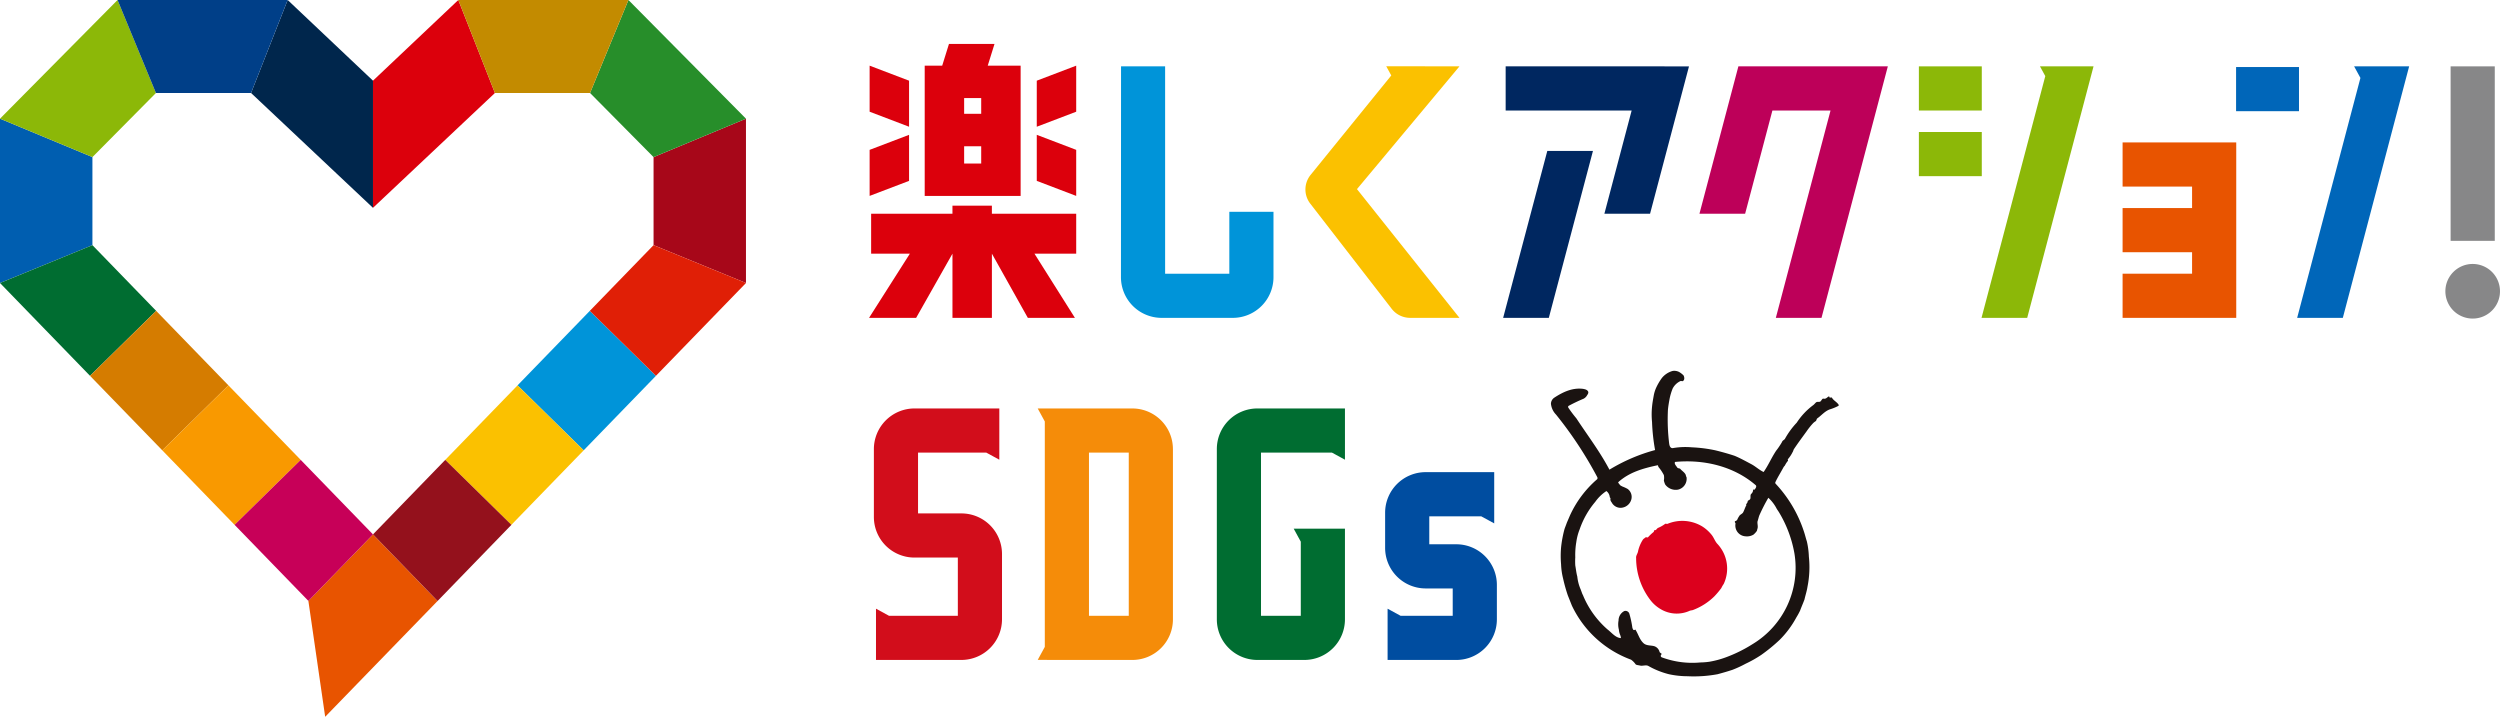
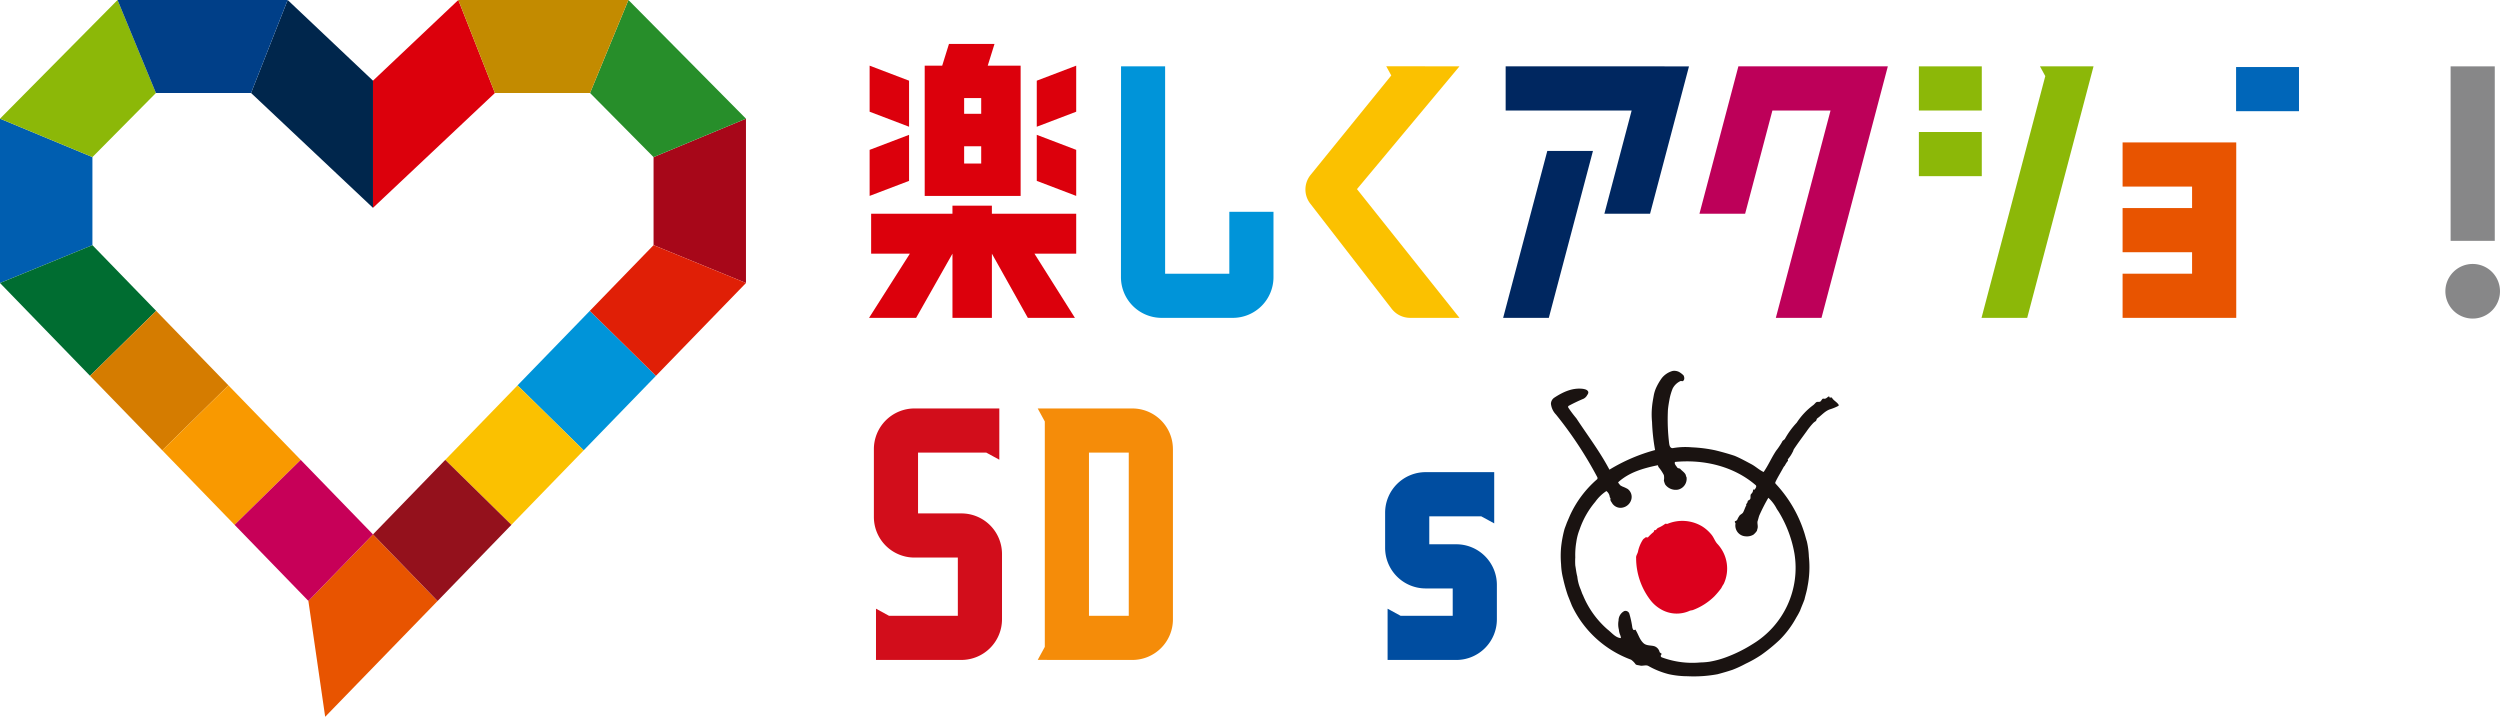
<svg xmlns="http://www.w3.org/2000/svg" id="infor_goal_project_sdgs" width="618.859" height="177.436" viewBox="0 0 618.859 177.436">
  <defs>
    <clipPath id="clip-path">
      <rect id="長方形_663" data-name="長方形 663" width="618.859" height="177.436" fill="none" />
    </clipPath>
  </defs>
  <g id="グループ_600" data-name="グループ 600" clip-path="url(#clip-path)">
    <path id="パス_2192" data-name="パス 2192" d="M347.658,110.682a7.8,7.8,0,0,0,1.758-1.007c.166-.083.418.084.583,0a9.554,9.554,0,0,1,8.622.671,9.413,9.413,0,0,1,2.178,1.927c.668.754.92,1.756,1.587,2.424a8.949,8.949,0,0,1,1.508,9.875,6.283,6.283,0,0,0-.583,1.007,20.809,20.809,0,0,1-1.762,2.091,15.269,15.269,0,0,1-5.268,3.349c-.252.083-.5.083-.754.165a7.757,7.757,0,0,1-7.284-.417,8.753,8.753,0,0,1-2.593-2.342,17.135,17.135,0,0,1-3.431-10.046v-.249c-.085-.589.419-1.09.5-1.762a8.761,8.761,0,0,1,1.169-2.758c.169-.253.421-.336.67-.585.17-.086.419.082.588,0a10.908,10.908,0,0,1,1.423-1.342c.082-.166.082-.5.252-.418.418,0,.5-.421.837-.585" transform="translate(62.794 19.991)" fill="#dc001d" />
    <path id="パス_2193" data-name="パス 2193" d="M357.958,103.88a1.182,1.182,0,0,1-.169-.5c-.249-.67-.921-1-1.421-1.591-.17-.083-.5-.083-.672-.249-.249-.421-.836-.922-.583-1.424,7.03-.67,14.479,1,20,5.774.251.253,0,.756-.335,1.09-.168.082-.419-.168-.335.082a1.347,1.347,0,0,1-.418.923c-.334.252-.168.753-.251,1.172s-.582.419-.667.671a1.037,1.037,0,0,1-.419.755.3.3,0,0,1,.084.247c-.337.588-.5,1.256-.838,1.843-.251.336-.754.5-.923.838a4.93,4.93,0,0,0-.5.921.791.791,0,0,1-.5.335c-.252.166.084.5.084.583a2.673,2.673,0,0,0,2.509,3.181,3.151,3.151,0,0,0,1.927-.418,4.517,4.517,0,0,0,.837-.921c.084-.168.084-.418.167-.589.168-.583-.083-1.172,0-1.756.168-.5.254-.922.418-1.419a44.175,44.175,0,0,1,2.262-4.438,9.718,9.718,0,0,1,2.094,2.761c.166.252.334.5.5.752a29.721,29.721,0,0,1,3.855,10.212,22.031,22.031,0,0,1-10.383,22.517,34.554,34.554,0,0,1-6.613,3.261,22.482,22.482,0,0,1-4.1,1.09,18.34,18.34,0,0,1-2.174.168,21.638,21.638,0,0,1-9.54-1.258.4.4,0,0,1-.253-.5c.083-.167.253-.336.169-.419-.252-.167-.5-.334-.5-.5a2.009,2.009,0,0,0-1.256-1.336c-.84-.256-1.844-.089-2.6-.671-1.086-.923-1.339-2.259-2.094-3.431,0-.084-.249.163-.418.08-.167,0-.25-.334-.336-.5a23.652,23.652,0,0,0-.753-3.517,1,1,0,0,0-1.256-.667,2.641,2.641,0,0,0-1.421,2.341,5.205,5.205,0,0,0,.083,2.263,3.889,3.889,0,0,0,.335,1.336c.084.252.254.754.084.754-1.339-.163-2.175-1.337-3.264-2.174a22.691,22.691,0,0,1-5.941-8.2c-.084-.254-.253-.508-.336-.755s-.25-.67-.336-.921a10.615,10.615,0,0,1-.837-3.181c-.247-.921-.336-1.838-.5-2.763a16.268,16.268,0,0,1,0-2.01,18.78,18.78,0,0,1,.254-3.766,13.455,13.455,0,0,1,.837-3.176,21.1,21.1,0,0,1,3.848-6.78,10.435,10.435,0,0,1,2.763-2.677,2.127,2.127,0,0,1,.837,1.5c0,.089.249.253.166.418-.083.507.253.756.419,1.09a2.5,2.5,0,0,0,1.256,1,2.428,2.428,0,0,0,1.337.086,2.8,2.8,0,0,0,2.179-2.1,2.456,2.456,0,0,0-.922-2.51,8.594,8.594,0,0,0-1.257-.585c-.165-.084-.33-.168-.5-.257-.249-.247-.669-.75-.585-.833,2.677-2.429,6.107-3.432,9.707-4.186.169-.082.169.253.252.42a10.5,10.5,0,0,1,1.339,2.007,3.643,3.643,0,0,1,0,1.34,4.6,4.6,0,0,0,.336,1,3.23,3.23,0,0,0,3.181,1.257,2.759,2.759,0,0,0,2.092-3.1m-4.271-8.116a48.615,48.615,0,0,1-.333-8.537c.083-.921.249-1.843.419-2.766a14.192,14.192,0,0,1,.754-2.508,4.084,4.084,0,0,1,1.923-1.839c.166-.088.418.08.585,0,.505-.254.421-1.008.169-1.426a5.422,5.422,0,0,0-1.089-.837,2.667,2.667,0,0,0-1.588-.251,5.2,5.2,0,0,0-2.679,1.759,14.068,14.068,0,0,0-1.421,2.427,8.361,8.361,0,0,0-.588,1.922c-.166.924-.337,1.844-.418,2.763a18.885,18.885,0,0,0,0,3.766,48.616,48.616,0,0,0,.753,6.947,43.636,43.636,0,0,0-11.3,4.855c-2.341-4.436-5.269-8.284-8.2-12.721a30.754,30.754,0,0,1-2.01-2.676v-.336a40.938,40.938,0,0,1,3.848-1.845,2.33,2.33,0,0,0,.671-.582c.25-.418.583-.755.42-1.174-.253-.5-.839-.582-1.257-.67-2.6-.331-4.939.755-7.116,2.179a1.866,1.866,0,0,0-.834,1.5,4.449,4.449,0,0,0,1.252,2.682,96.91,96.91,0,0,1,10.211,15.48.531.531,0,0,1,0,.505,26.2,26.2,0,0,0-6.778,9.042q-.376.875-.754,1.756c-.165.5-.418,1.086-.583,1.591a28.652,28.652,0,0,0-.84,4.519,23.545,23.545,0,0,0,0,4.186,16.856,16.856,0,0,0,.5,3.511,38.916,38.916,0,0,0,1.172,4.186q.5,1.253,1,2.511a26.189,26.189,0,0,0,14.646,13.392,4.468,4.468,0,0,1,1.089,1.085c.17.253.589.253,1.007.337.75.251,1.587-.251,2.258.169a20.291,20.291,0,0,0,5.02,2.008,22.064,22.064,0,0,0,4.6.5,32.028,32.028,0,0,0,7.449-.5c1.255-.336,2.426-.672,3.683-1.089a27.608,27.608,0,0,0,3.263-1.509,29.437,29.437,0,0,0,3.855-2.175,41.373,41.373,0,0,0,4.6-3.767,23.692,23.692,0,0,0,4.1-5.52,16.851,16.851,0,0,0,.92-1.679c.336-.92.754-1.839,1.09-2.759.247-1.09.585-2.091.75-3.18a24.6,24.6,0,0,0,.336-7.45,19.48,19.48,0,0,0-.5-3.766c-.252-.754-.42-1.509-.671-2.264a31.715,31.715,0,0,0-7.03-11.968.367.367,0,0,1-.085-.418c.589-1.257,1.34-2.429,2.01-3.685a2,2,0,0,1,.336-.419,5.47,5.47,0,0,1,.755-1.167c.082-.088-.089-.336,0-.42a7.914,7.914,0,0,0,1.167-1.759c.17-.25.17-.5.336-.75,1.006-1.509,2.011-2.846,3.1-4.354a17.475,17.475,0,0,1,1.675-2.092,4.267,4.267,0,0,1,.67-.5c.083-.17.166-.418.25-.588,1.089-.754,1.838-1.756,3.1-2.258a12.886,12.886,0,0,0,2.26-.92v-.252c-.5-.754-1.256-1.007-1.673-1.757-.084-.085-.337,0-.5,0a.44.44,0,0,1-.17-.335c-.5.167-.753.754-1.42.582-.336-.08-.5.589-.837.756-.252.082-.585,0-.837.082-.336.169-.5.507-.836.754a16.9,16.9,0,0,0-4.1,4.355,19.665,19.665,0,0,0-2.929,4.014c-.169.253-.586.417-.67.669a6.844,6.844,0,0,1-.5.837,14.849,14.849,0,0,1-1,1.421c-1.175,1.763-1.929,3.6-3.1,5.276-1.089-.5-1.924-1.337-3.012-1.924-1.425-.752-2.762-1.507-4.184-2.092-1.507-.5-3.016-.922-4.689-1.339a34.618,34.618,0,0,0-5.857-.755,18.222,18.222,0,0,0-4.6.169c-.671.165-.921-.42-1.007-.921" transform="translate(59.526 14.234)" fill="#1a1311" />
    <path id="パス_2194" data-name="パス 2194" d="M22.878,34.335,0,24.823V65.5L22.878,56.13Z" transform="translate(0 4.555)" fill="#005eb0" />
    <path id="パス_2195" data-name="パス 2195" d="M22.878,51.276,0,60.648,22.284,83.622,38.657,67.543Z" transform="translate(0 9.409)" fill="#006d31" />
    <path id="パス_2196" data-name="パス 2196" d="M82.694,51.447V19.97L61.576,0,52.513,23.02Z" transform="translate(9.636 0)" fill="#00264c" />
    <path id="パス_2197" data-name="パス 2197" d="M35.2,65.021,18.83,81.1,36.721,99.545,53.093,83.466Z" transform="translate(3.455 11.931)" fill="#d57c00" />
    <path id="パス_2198" data-name="パス 2198" d="M38.6,23.02,29.1,0,0,29.378l22.879,9.513Z" transform="translate(0 0)" fill="#8cb808" />
    <path id="パス_2199" data-name="パス 2199" d="M57.637,23.02,66.7,0H24.585l9.5,23.02Z" transform="translate(4.511 0)" fill="#003f88" />
    <path id="パス_2200" data-name="パス 2200" d="M136.7,56.13,159.576,65.5V24.823L136.7,34.335Z" transform="translate(25.084 4.555)" fill="#a70719" />
    <path id="パス_2201" data-name="パス 2201" d="M78.015,51.447,108.2,23.02,99.133,0,78.015,19.97Z" transform="translate(14.316 0)" fill="#dc000c" />
    <path id="パス_2202" data-name="パス 2202" d="M123.417,23.02l15.718,15.871,22.878-9.513L132.919,0Z" transform="translate(22.647 0)" fill="#278e2a" />
    <path id="パス_2203" data-name="パス 2203" d="M128.474,23.02,137.975,0H95.859l9.062,23.02Z" transform="translate(17.59 0)" fill="#c38b00" />
    <path id="パス_2204" data-name="パス 2204" d="M64.5,128.239l4.159,28.687,27.815-28.661-15.982-16.49Z" transform="translate(11.836 20.511)" fill="#e85400" />
    <path id="パス_2205" data-name="パス 2205" d="M108.249,83.465l16.373,16.079L142.512,81.1,126.14,65.021Z" transform="translate(19.863 11.931)" fill="#0094d9" />
    <path id="パス_2206" data-name="パス 2206" d="M123.366,67.543l16.373,16.079,22.285-22.974-22.879-9.372Z" transform="translate(22.637 9.409)" fill="#e01f06" />
    <path id="パス_2207" data-name="パス 2207" d="M50.319,80.606,33.946,96.685l17.892,18.445L68.21,99.05Z" transform="translate(6.229 14.791)" fill="#f99900" />
    <path id="パス_2208" data-name="パス 2208" d="M93.132,99.05,109.5,115.129,127.4,96.684,111.023,80.605Z" transform="translate(17.089 14.791)" fill="#fbc100" />
    <path id="パス_2209" data-name="パス 2209" d="M78.015,114.635,94,131.125l18.281-18.855L95.905,96.19Z" transform="translate(14.316 17.651)" fill="#94111c" />
    <path id="パス_2210" data-name="パス 2210" d="M65.436,96.19,49.064,112.269,67.336,131.1l15.991-16.464Z" transform="translate(9.003 17.651)" fill="#c70058" />
    <path id="パス_2211" data-name="パス 2211" d="M191.655,17.454l-9.762-3.721v11.4l9.762,3.721Z" transform="translate(33.377 2.52)" fill="#dc000c" />
    <path id="パス_2212" data-name="パス 2212" d="M191.655,28.2l-9.762,3.721v11.4l9.762-3.721Z" transform="translate(33.377 5.175)" fill="#dc000c" />
    <path id="パス_2213" data-name="パス 2213" d="M216.854,17.454v11.4l9.761-3.721v-11.4Z" transform="translate(39.792 2.52)" fill="#dc000c" />
    <path id="パス_2214" data-name="パス 2214" d="M216.854,39.6l9.761,3.721v-11.4L216.854,28.2Z" transform="translate(39.792 5.175)" fill="#dc000c" />
    <path id="パス_2215" data-name="パス 2215" d="M212.18,43.016h-9.761v2h-20.13V54.9h9.59L181.767,70.8h11.656l9-15.9V70.8h9.761V54.9l8.9,15.9h11.656L222.719,54.9h10.334V45.015H212.18Z" transform="translate(33.354 7.893)" fill="#dc000c" />
    <path id="パス_2216" data-name="パス 2216" d="M216.952,46.812h.208V14.568h-8.142l1.677-5.383H199.422l-1.677,5.383h-4.332V46.812Zm-13.777-24.22H207.4v3.9h-4.224Zm0,15.825v-3.9H207.4v4.271h-4.224Z" transform="translate(35.491 1.685)" fill="#dc000c" />
    <path id="パス_2217" data-name="パス 2217" d="M518.244,55.211A6.759,6.759,0,1,0,525,61.97a6.759,6.759,0,0,0-6.759-6.759" transform="translate(93.856 10.131)" fill="#878788" />
    <path id="パス_2218" data-name="パス 2218" d="M443.967,40.721h17.2v5.316h-17.2V56.97h17.2v5.316h-17.2V73.219H472.1V29.79H443.967Z" transform="translate(81.467 5.466)" fill="#e85400" />
    <path id="パス_2219" data-name="パス 2219" d="M285.807,44.272l25.367-30.387-10.9-.021h-7.223l1.246,2.274-19.969,24.61a5.725,5.725,0,0,0-.083,7.115L294.4,73.9a5.776,5.776,0,0,0,4.568,2.237h12.21Z" transform="translate(50.104 2.544)" fill="#fbc100" />
    <rect id="長方形_659" data-name="長方形 659" width="15.572" height="10.932" transform="translate(475.005 16.428)" fill="#8cb808" />
    <rect id="長方形_660" data-name="長方形 660" width="15.572" height="10.932" transform="translate(475.005 32.676)" fill="#8cb808" />
    <path id="パス_2220" data-name="パス 2220" d="M428.929,13.881l1.315,2.411L414.461,76.137h11.306l16.419-62.257Z" transform="translate(76.053 2.547)" fill="#8cb808" />
    <rect id="長方形_661" data-name="長方形 661" width="15.572" height="10.932" transform="translate(553.528 16.593)" fill="#0066b9" />
-     <path id="パス_2221" data-name="パス 2221" d="M494.582,13.881l1.56,2.861-15.664,59.4h11.306L508.2,13.881Z" transform="translate(88.167 2.547)" fill="#0066b9" />
    <path id="パス_2222" data-name="パス 2222" d="M365.1,13.881l-9.638,36.481h11.307l6.751-25.549h14.391L374.37,76.137h11.306l16.419-62.257h-37Z" transform="translate(65.226 2.547)" fill="#bd0059" />
    <path id="パス_2223" data-name="パス 2223" d="M314.927,24.813h31.189l-6.749,25.549h11.307l9.638-36.481H314.927Z" transform="translate(57.789 2.547)" fill="#002760" />
    <path id="パス_2224" data-name="パス 2224" d="M325.333,31.563,314.4,72.893h11.307l10.93-41.33Z" transform="translate(57.693 5.792)" fill="#002760" />
    <path id="パス_2225" data-name="パス 2225" d="M234.484,13.881l-.022,52.184a10.072,10.072,0,0,0,10.073,10.073h17.613A10.072,10.072,0,0,0,272.22,66.065V49.89H261.288V65.206H245.394V13.881Z" transform="translate(43.023 2.547)" fill="#0094d9" />
    <rect id="長方形_662" data-name="長方形 662" width="10.932" height="43.192" transform="translate(606.634 16.428)" fill="#878788" />
    <path id="パス_2226" data-name="パス 2226" d="M250.52,95.482l0,0a10.047,10.047,0,0,0-10.047-10.046H217.051l1.756,3.221v55.8l-1.756,3.22h2.281v.011h21.146a10.045,10.045,0,0,0,10.046-10.046V95.482Zm-20.78.883h9.85v40.393h-9.85Z" transform="translate(39.828 15.677)" fill="#f58c09" />
-     <path id="パス_2227" data-name="パス 2227" d="M275.3,136.758H265.45V96.365h17.562l3.22,1.756V85.433H264.564a10.046,10.046,0,0,0-10.047,10.046v0h0v42.162a10.046,10.046,0,0,0,10.046,10.047h11.624a10.046,10.046,0,0,0,10.044-10.047v0h0V115.193H273.544l1.755,3.22Z" transform="translate(46.703 15.677)" fill="#006d31" />
    <path id="パス_2228" data-name="パス 2228" d="M214.5,121.461v0a10.045,10.045,0,0,0-10.046-10.044H193.715V96.366h16.9l3.22,1.755V85.433h-20.98A10.07,10.07,0,0,0,182.783,95.48V112.3a10.045,10.045,0,0,0,10.044,10.044h10.739v14.415H186.528L183.306,135v12.688h21.117A10.069,10.069,0,0,0,214.5,137.644V121.461Z" transform="translate(33.54 15.677)" fill="#d20d1b" />
    <path id="パス_2229" data-name="パス 2229" d="M317.381,126.66a10.05,10.05,0,0,0-10.048-10.049h-6.686v-6.925H313.5l3.22,1.756V98.754H299.76A10.045,10.045,0,0,0,289.716,108.8v8.7a10.045,10.045,0,0,0,10.047,10.044h6.686v6.771h-12.9l-3.22-1.756v12.688h17.007A10.045,10.045,0,0,0,317.38,135.2v-8.54" transform="translate(53.162 18.121)" fill="#004da0" />
  </g>
</svg>